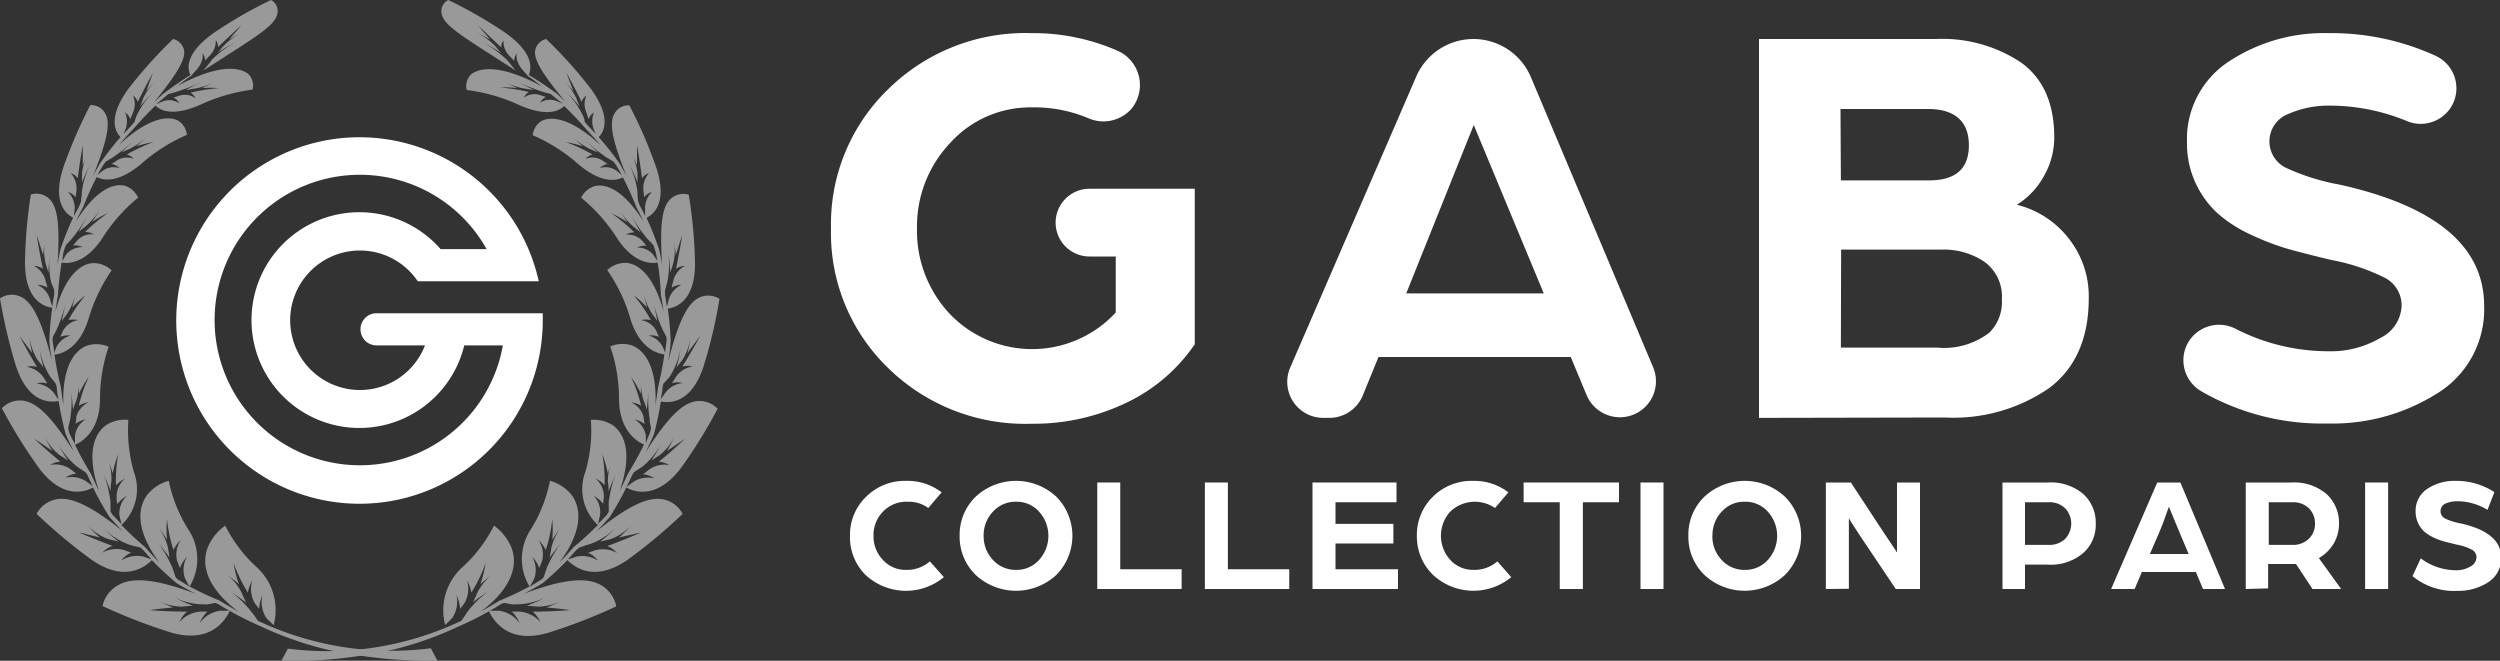
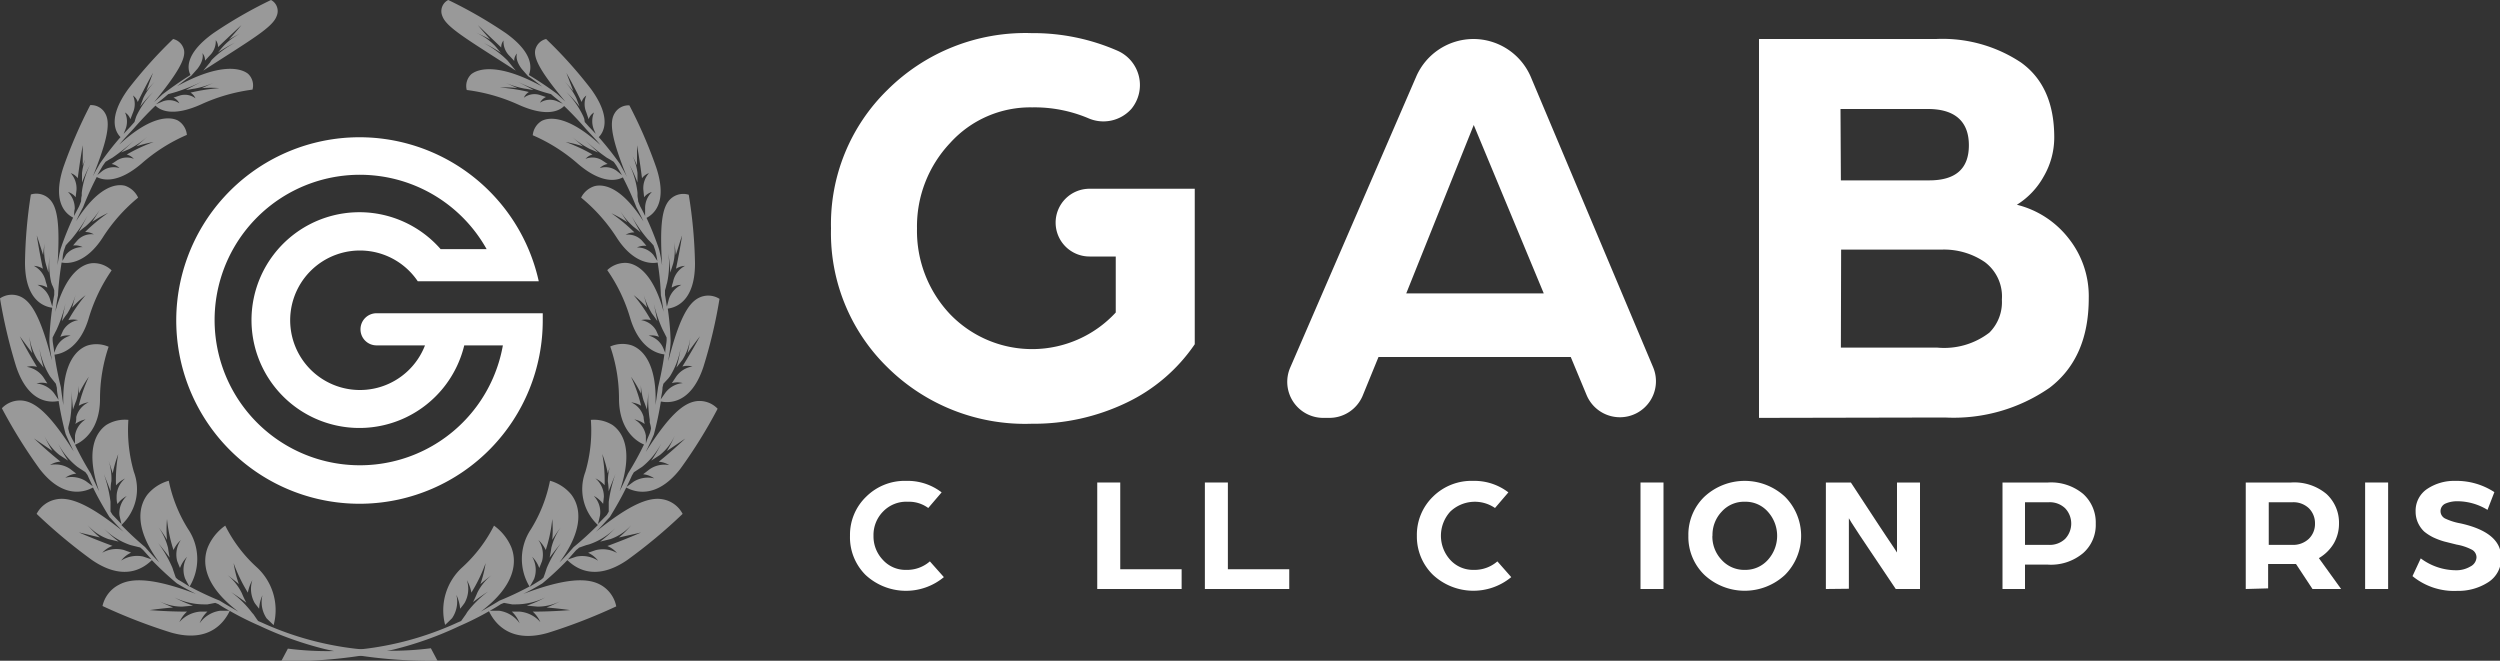
<svg xmlns="http://www.w3.org/2000/svg" viewBox="0 0 200 52.86">
  <rect x="0" y="0" width="200" height="52.86" fill="#333333" stroke="none" />
  <defs>
    <style>.cls-1{opacity:0.5;}.cls-2,.cls-3{fill:#fff;}.cls-3{fill-rule:evenodd;}</style>
  </defs>
  <g id="Layer_2" data-name="Layer 2">
    <g id="Layer_1-2" data-name="Layer 1">
      <g class="cls-1">
        <path class="cls-2" d="M21.68,0a35.78,35.78,0,0,0-4.62,2.66C14.74,4.33,15,5.55,15.24,6l0,0c-.77.47-1.51,1-2.23,1.54l-.68.63C14.26,5.8,14.86,4.69,14.72,4a1.16,1.16,0,0,0-.87-.88,36.63,36.63,0,0,0-3.59,4c-1.69,2.33-1,3.47-.62,3.85A24.3,24.3,0,0,0,8,13.07c-.2.36-.41.7-.58,1.06,1.21-3,1.42-4.32,1-5.05a1.28,1.28,0,0,0-1.2-.67,38.76,38.76,0,0,0-2.16,5c-.93,2.88.3,3.75.79,4a23.79,23.79,0,0,0-1,2.5c-.11.42-.18.86-.25,1.3.21-3.28,0-4.69-.67-5.31a1.48,1.48,0,0,0-1.46-.34A38,38,0,0,0,2,21c0,3.1,1.6,3.54,2.18,3.62a24.15,24.15,0,0,0-.23,2.55c0,.56.12,1.11.2,1.66-.85-3.3-1.58-4.65-2.47-5.08A1.68,1.68,0,0,0,0,23.87a41.56,41.56,0,0,0,1.29,5.45c1,3,2.78,2.88,3.4,2.76a26.35,26.35,0,0,0,.56,2.64c.2.47.43.94.65,1.4-1.83-2.89-3-3.94-4.08-4.07a2,2,0,0,0-1.67.61,41.24,41.24,0,0,0,3,4.83C5.07,40,6.84,39.33,7.44,39c.39.81.84,1.59,1.31,2.36.38.4.74.82,1.14,1.19-2.71-2.19-4.28-2.83-5.4-2.6a2.23,2.23,0,0,0-1.56,1.16,43.11,43.11,0,0,0,4.44,3.7c2.7,1.84,4.27.49,4.78,0a24.61,24.61,0,0,0,2,1.86c.5.3,1,.58,1.52.84-3.32-1.25-5.1-1.32-6.17-.72A2.53,2.53,0,0,0,8.2,48.48a44,44,0,0,0,5.47,2.12c3.21.92,4.36-1,4.71-1.73a24,24,0,0,0,2.38,1.19h0A28,28,0,0,0,26,51.93a38.3,38.3,0,0,0,9,.93l-.53-1A24.92,24.92,0,0,1,20.93,49.8l-.28-.12c-.12-.16-.24-.34-.36-.52h0L20.15,49a8,8,0,0,0-1.66-1.63s.6.38,1.22.85a7.63,7.63,0,0,1-.36-.76h0A4.26,4.26,0,0,0,18.19,46s.48.35.92.73a9,9,0,0,1-.42-1.68,12.56,12.56,0,0,0,1.14,2.36,3.13,3.13,0,0,1,.36-1,2.29,2.29,0,0,0,.18,1.82c.11.16.24.31.36.47A3,3,0,0,1,21,47.61a2.31,2.31,0,0,0,.33,1.86l.56.54a4.64,4.64,0,0,0-1.36-4.64,11.28,11.28,0,0,1-2.51-3.32,4,4,0,0,0-1.39,1.72c-.44,1.11-.43,3,2.45,5.17-.51-.3-1-.57-1.51-.89a23.84,23.84,0,0,1-2.4-1.13,4.27,4.27,0,0,0-.12-4.59,11.68,11.68,0,0,1-1.55-3.87,3.39,3.39,0,0,0-1.7,1.1c-.66.86-1.15,2.61.94,5.43-.39-.38-.76-.8-1.13-1.22A25.36,25.36,0,0,1,9.71,42a3.92,3.92,0,0,0,1-4.25,12.1,12.1,0,0,1-.44-4.16A2.83,2.83,0,0,0,8.5,34c-.8.57-1.71,2-.57,5.3-.24-.47-.45-.94-.67-1.42A24.86,24.86,0,0,1,6,35.58c.67-.27,2-1.23,2-3.68a13.06,13.06,0,0,1,.69-4.16A2.45,2.45,0,0,0,7,27.64c-.86.3-2.05,1.41-1.93,4.78-.07-.48-.15-1-.2-1.44a25.6,25.6,0,0,1-.51-2.61c.68-.07,2.05-.59,2.74-2.92a13.5,13.5,0,0,1,1.83-3.82,2.08,2.08,0,0,0-1.44-.58c-.83,0-2.22.73-3.07,3.91.08-.44.12-.88.22-1.32A23.73,23.73,0,0,1,4.93,21c.61.13,2,0,3.29-2a13.54,13.54,0,0,1,2.83-3.19A1.8,1.8,0,0,0,10,14.86c-.76-.19-2.19.1-3.91,2.83.17-.38.36-.75.56-1.12a24.73,24.73,0,0,1,1.09-2.41c.52.28,1.73.51,3.59-1.08a13.73,13.73,0,0,1,3.62-2.29,1.5,1.5,0,0,0-.72-1.15c-.65-.33-2.16-.4-4.69,1.93.36-.45.77-.86,1.16-1.29.55-.63,1.13-1.25,1.74-1.83.38.39,1.4.91,3.65-.1A14.25,14.25,0,0,1,20.2,7.17a1.27,1.27,0,0,0-.36-1.27c-.57-.45-2.22-.9-5.68,1,.38-.28.74-.58,1.13-.83l.49-.55s.58-.68.41-1.27a.86.86,0,0,1,.21.6c.14-.14.26-.29.39-.42a1.6,1.6,0,0,0,.47-1.22.84.84,0,0,1,.18.56C18.5,2.75,19.33,2,19.32,2c-.32.41-.66.78-1,1.17a10.38,10.38,0,0,1,1.18-.62,4.93,4.93,0,0,0-1.58,1.09h0c-.17.18-.33.38-.48.56a10.38,10.38,0,0,1,1.37-.79,7.58,7.58,0,0,0-1.89,1.4L16.8,5h0l-.54.65c3.9-2.52,5.54-3.45,5.87-4.36A1,1,0,0,0,21.68,0ZM4.33,28.23c0-.34-.1-.69-.12-1V27l.21-.42h0l.1-.19a10.94,10.94,0,0,0,.73-2.16s-.15.71-.3,1.46c.14-.2.27-.4.43-.6h0a5.93,5.93,0,0,0,.7-1.63l-.31,1.15a9,9,0,0,1,1.08-1,12.22,12.22,0,0,0-1.38,2,1.68,1.68,0,0,1,.78,0,1.7,1.7,0,0,0-1.2.83l-.23.51a1.56,1.56,0,0,1,.83-.1,1.72,1.72,0,0,0-1.17,1Zm12.89,20,.25.1a9.94,9.94,0,0,0,.89.53l-.76,0a2.42,2.42,0,0,0-1.63,1,2.56,2.56,0,0,1,.62-.93H16a2.48,2.48,0,0,0-1.65.84,2.47,2.47,0,0,1,.61-.84c-1.69,0-3-.13-3-.12q1-.14,1.89-.21A10.51,10.51,0,0,1,12.57,48a4,4,0,0,0,2,.53h0l.87-.08a9.58,9.58,0,0,1-1.5-.66,5.43,5.43,0,0,0,2.42.56l.24,0h0Zm-2.94-1.83-.21-.18c-.07-.17-.13-.37-.2-.56h0l-.07-.22a9.63,9.63,0,0,0-1.15-2s.46.55.92,1.17c-.05-.26-.09-.52-.13-.79h0a5,5,0,0,0-.75-1.63s.37.47.67,1a9.35,9.35,0,0,1,0-1.67A11.43,11.43,0,0,0,13.88,44a2.59,2.59,0,0,1,.59-.8,2.05,2.05,0,0,0-.29,1.7c.07.17.14.36.22.54a2.6,2.6,0,0,1,.57-.9,2,2,0,0,0-.15,1.77c.11.21.22.43.35.63C14.87,46.75,14.58,46.56,14.28,46.39ZM11.22,43.8l.22.19.68.76-.68-.23a2.35,2.35,0,0,0-1.75.33,2.15,2.15,0,0,1,.8-.64L9.91,44a2.3,2.3,0,0,0-1.73.22A2.12,2.12,0,0,1,9,43.67c-1.55-.57-2.7-1.08-2.69-1.08L8,43a7.37,7.37,0,0,1-1-1,4,4,0,0,0,1.68,1.13h0l.82.2A9.31,9.31,0,0,1,8.33,42.3a5.48,5.48,0,0,0,2.09,1.3l.23.06h0ZM9,41.18l-.16-.26c0-.18,0-.36,0-.55h0v-.23a10.71,10.71,0,0,0-.54-2.24s.27.67.55,1.39c0-.26,0-.52.06-.78h0a4.5,4.5,0,0,0-.26-1.76s.2.56.37,1.12a8.91,8.91,0,0,1,.44-1.54,11.49,11.49,0,0,0-.18,2.5,2.31,2.31,0,0,1,.73-.55,1.89,1.89,0,0,0-.68,1.47c0,.19,0,.38.07.57a2.17,2.17,0,0,1,.74-.64,1.87,1.87,0,0,0-.58,1.57l.16.68ZM6.83,37.77,7,38c.13.31.28.6.42.9l-.55-.41a2.16,2.16,0,0,0-1.65-.27,1.91,1.91,0,0,1,.88-.33l-.48-.37A2.11,2.11,0,0,0,4,37.2a1.8,1.8,0,0,1,.84-.27c-1.24-1-2.13-1.87-2.13-1.86l1.48,1a8.91,8.91,0,0,1-.64-1.21A4.12,4.12,0,0,0,4.76,36.4h0l.69.45a10.16,10.16,0,0,1-.81-1.39,5.74,5.74,0,0,0,1.54,1.88l.19.13h0ZM5.54,34.62l-.08-.32c0-.17.06-.33.1-.51h0l.05-.22a10.29,10.29,0,0,0,.1-2.29s.06.72.13,1.48c.08-.23.16-.47.26-.71h0a4.85,4.85,0,0,0,.22-1.76s0,.6,0,1.19a8.71,8.71,0,0,1,.79-1.34,12.1,12.1,0,0,0-.81,2.32,2.19,2.19,0,0,1,.8-.28,1.81,1.81,0,0,0-1,1.18c0,.18,0,.37-.08.56a2.1,2.1,0,0,1,.83-.37A1.84,1.84,0,0,0,6,34.85l0,.65C5.81,35.21,5.66,34.92,5.54,34.62ZM4.47,30.7l.08.33c0,.32.08.63.13.95l-.36-.53a2,2,0,0,0-1.4-.77,1.57,1.57,0,0,1,.87,0l-.32-.5a2,2,0,0,0-1.33-.83,1.61,1.61,0,0,1,.82,0C2.13,28,1.58,26.9,1.58,26.9l1,1.35a8.06,8.06,0,0,1-.23-1.34A4.57,4.57,0,0,0,3,28.78H3l.49.63a10.61,10.61,0,0,1-.34-1.57A6.24,6.24,0,0,0,4,30.11l.14.18h0Zm-.13-7.47,0,.37c-.07.31-.11.62-.16.93L4,23.93a1.87,1.87,0,0,0-1-1.14,1.46,1.46,0,0,1,.78.22c0-.19-.11-.39-.14-.57a1.83,1.83,0,0,0-.93-1.17,1.42,1.42,0,0,1,.72.23c-.32-1.53-.49-2.67-.49-2.67.19.54.34,1.06.51,1.57a11.06,11.06,0,0,1,.2-1.34,4.22,4.22,0,0,0,0,2h0c.07.26.15.51.23.75A14.58,14.58,0,0,1,4,20.17a6.86,6.86,0,0,0,.09,2.4l.07.21h0C4.25,22.94,4.3,23.09,4.34,23.23ZM5.13,20l.13-.37c.09-.1.18-.21.29-.32h0l.15-.16A12.39,12.39,0,0,0,7,17.26s-.34.65-.72,1.31a6.72,6.72,0,0,1,.57-.46h0A6,6,0,0,0,8,16.75s-.3.52-.63,1a10,10,0,0,1,1.28-.72,13.85,13.85,0,0,0-1.84,1.53,1.36,1.36,0,0,1,.7.19,1.53,1.53,0,0,0-1.3.46c-.12.14-.25.28-.36.43a1.35,1.35,0,0,1,.76.13,1.68,1.68,0,0,0-1.32.59L5,20.87Q5,20.4,5.13,20Zm1.36-3.9-.15.38c-.13.27-.29.53-.41.8,0-.19,0-.38.05-.57a1.85,1.85,0,0,0-.54-1.35,1.18,1.18,0,0,1,.61.42l.07-.58a1.86,1.86,0,0,0-.46-1.35,1.16,1.16,0,0,1,.56.41c.19-1.52.4-2.64.4-2.64,0,.55,0,1.1,0,1.61A12.44,12.44,0,0,1,7.18,12a4.61,4.61,0,0,0-.62,1.85h0c0,.26,0,.51,0,.76a11.25,11.25,0,0,1,.66-1.45,6.7,6.7,0,0,0-.68,2.28v.21h0C6.5,15.8,6.49,15.93,6.49,16.07Zm1.73-2.84c.08-.11.15-.22.23-.32l.36-.22h0l.18-.1a17.27,17.27,0,0,0,1.78-1.42l-1.08,1,.66-.28h0a6.8,6.8,0,0,0,1.45-1s-.45.41-.9.79a9.43,9.43,0,0,1,1.39-.35,13.78,13.78,0,0,0-2.15,1,1.22,1.22,0,0,1,.57.35,1.48,1.48,0,0,0-1.33.11l-.45.3a1.2,1.2,0,0,1,.63.33,1.51,1.51,0,0,0-1.36.22L7.79,14Zm2.54-3.5-.31.35-.56.6.13-.32A1.71,1.71,0,0,0,10,9a1,1,0,0,1,.43.54L10.64,9a1.72,1.72,0,0,0,0-1.36,1,1,0,0,1,.38.52c.66-1.36,1.22-2.33,1.22-2.33L11.7,7.29a9.19,9.19,0,0,1,.94-1,5.05,5.05,0,0,0-1.17,1.54h0l-.26.7a10.26,10.26,0,0,1,1.06-1.18,7,7,0,0,0-1.36,1.94l-.07.2h0Zm2.43-2,.27-.23.44-.12h0l.2-.06a14.72,14.72,0,0,0,2.11-.85s-.66.33-1.33.69c.22,0,.45-.08.69-.1h0a7,7,0,0,0,1.68-.54l-1.1.5a8.18,8.18,0,0,1,1.4,0,15.09,15.09,0,0,0-2.31.36,1,1,0,0,1,.4.46,1.4,1.4,0,0,0-1.25-.23l-.51.17a1,1,0,0,1,.47.46A1.42,1.42,0,0,0,13,8.12l-.52.22Z" />
        <path class="cls-2" d="M35.86,0a35.78,35.78,0,0,1,4.62,2.66c2.32,1.67,2,2.89,1.83,3.34V6A26.72,26.72,0,0,1,44.55,7.5c.23.2.45.42.68.63C43.28,5.8,42.68,4.69,42.82,4a1.16,1.16,0,0,1,.87-.88,35.31,35.31,0,0,1,3.59,4c1.69,2.33,1,3.47.62,3.85a26.49,26.49,0,0,1,1.68,2.12c.19.36.4.7.57,1.06-1.21-3-1.42-4.32-1-5.05a1.28,1.28,0,0,1,1.2-.67,37,37,0,0,1,2.16,5c.94,2.88-.3,3.75-.79,4a23.79,23.79,0,0,1,1,2.5c.11.42.18.86.25,1.3-.21-3.28,0-4.69.67-5.31a1.48,1.48,0,0,1,1.46-.34,38,38,0,0,1,.5,5.49c0,3.09-1.59,3.54-2.18,3.62a21.76,21.76,0,0,1,.23,2.55c0,.56-.12,1.11-.19,1.66.84-3.3,1.57-4.65,2.46-5.08a1.68,1.68,0,0,1,1.64.09,39.45,39.45,0,0,1-1.29,5.45c-1,3-2.78,2.88-3.4,2.76a26.35,26.35,0,0,1-.56,2.64c-.2.47-.43.94-.65,1.4,1.83-2.89,3-3.94,4.08-4.07a2,2,0,0,1,1.67.61,39.44,39.44,0,0,1-3,4.83C52.47,40,50.7,39.33,50.1,39c-.39.81-.84,1.59-1.31,2.36-.38.4-.73.82-1.13,1.19,2.71-2.19,4.27-2.83,5.39-2.6a2.23,2.23,0,0,1,1.56,1.16,41.63,41.63,0,0,1-4.44,3.7c-2.7,1.84-4.27.49-4.78,0a24.61,24.61,0,0,1-2,1.86c-.49.3-1,.58-1.52.84,3.32-1.25,5.1-1.32,6.18-.72a2.53,2.53,0,0,1,1.25,1.72,44,44,0,0,1-5.47,2.12c-3.2.92-4.36-1-4.71-1.73a24,24,0,0,1-2.38,1.19h0a27.69,27.69,0,0,1-5.24,1.87,38.3,38.3,0,0,1-9,.93l.53-1A24.91,24.91,0,0,0,36.61,49.8l.28-.12.37-.52h0l.13-.21a8.24,8.24,0,0,1,1.66-1.63s-.6.38-1.21.85c.12-.24.24-.49.35-.76h0A4.14,4.14,0,0,1,39.35,46s-.48.35-.92.73a9,9,0,0,0,.42-1.68,12.56,12.56,0,0,1-1.14,2.36,3.13,3.13,0,0,0-.36-1,2.29,2.29,0,0,1-.18,1.82c-.11.16-.23.31-.36.47a3.3,3.3,0,0,0-.3-1.11,2.34,2.34,0,0,1-.34,1.86c-.18.18-.36.36-.56.54A4.64,4.64,0,0,1,37,45.37a11.5,11.5,0,0,0,2.52-3.32,4.09,4.09,0,0,1,1.38,1.72c.44,1.11.43,3-2.45,5.17.51-.3,1-.57,1.51-.89a23.84,23.84,0,0,0,2.4-1.13,4.27,4.27,0,0,1,.12-4.59A11.68,11.68,0,0,0,44,38.46a3.39,3.39,0,0,1,1.7,1.1c.66.86,1.15,2.61-.94,5.43.39-.38.76-.8,1.13-1.22A25.36,25.36,0,0,0,47.83,42a3.92,3.92,0,0,1-1-4.25,11.76,11.76,0,0,0,.44-4.16A2.83,2.83,0,0,1,49,34c.81.57,1.71,2,.57,5.3.24-.47.45-.94.67-1.42a24.86,24.86,0,0,0,1.28-2.32c-.67-.27-2-1.23-2-3.68a12.8,12.8,0,0,0-.7-4.16,2.45,2.45,0,0,1,1.69-.1c.86.3,2.06,1.41,1.93,4.78.07-.48.15-1,.21-1.44.2-.86.38-1.73.5-2.61-.68-.07-2.05-.59-2.74-2.92a13.15,13.15,0,0,0-1.83-3.82,2.1,2.1,0,0,1,1.44-.58c.83,0,2.22.73,3.07,3.91-.07-.44-.12-.88-.22-1.32A19.78,19.78,0,0,0,52.61,21c-.61.13-2,0-3.28-2a13.66,13.66,0,0,0-2.84-3.19,1.8,1.8,0,0,1,1.08-.92c.76-.19,2.19.1,3.91,2.83-.17-.38-.36-.75-.56-1.12a24.73,24.73,0,0,0-1.09-2.41c-.52.28-1.73.51-3.59-1.08a13.73,13.73,0,0,0-3.62-2.29,1.5,1.5,0,0,1,.72-1.15c.65-.33,2.16-.4,4.69,1.93-.36-.45-.77-.86-1.16-1.29-.55-.63-1.13-1.25-1.74-1.83-.37.39-1.4.91-3.64-.1a14.33,14.33,0,0,0-4.15-1.18,1.29,1.29,0,0,1,.37-1.27c.57-.45,2.22-.9,5.67,1-.37-.28-.74-.58-1.13-.83l-.48-.55s-.59-.68-.41-1.27a.8.8,0,0,0-.22.6c-.13-.14-.26-.29-.39-.42a1.61,1.61,0,0,1-.47-1.22.84.84,0,0,0-.18.56C39,2.75,38.21,2,38.22,2c.33.41.67.78,1,1.17A11,11,0,0,0,38,2.58,4.76,4.76,0,0,1,39.6,3.67h0c.16.18.32.38.47.56a10.38,10.38,0,0,0-1.37-.79,7.94,7.94,0,0,1,1.9,1.4l.13.16h0l.53.65c-3.9-2.52-5.54-3.45-5.87-4.36A1,1,0,0,1,35.86,0ZM53.22,28.23c0-.35.09-.69.11-1V27l-.21-.42h0l-.1-.19a10.94,10.94,0,0,1-.73-2.16s.15.71.3,1.46c-.14-.2-.27-.4-.43-.6h0a5.78,5.78,0,0,1-.69-1.63s.15.59.3,1.15a7.69,7.69,0,0,0-1.08-1,12.22,12.22,0,0,1,1.38,2,1.68,1.68,0,0,0-.78,0,1.68,1.68,0,0,1,1.2.83l.23.51a1.56,1.56,0,0,0-.83-.1,1.72,1.72,0,0,1,1.17,1Zm-12.9,20-.25.1a9.94,9.94,0,0,1-.89.53l.76,0a2.42,2.42,0,0,1,1.63,1,2.56,2.56,0,0,0-.62-.93h.63a2.48,2.48,0,0,1,1.65.84,2.47,2.47,0,0,0-.61-.84c1.69,0,3-.13,3-.12q-1-.14-1.89-.21A10.51,10.51,0,0,0,45,48a4,4,0,0,1-2,.53h0l-.86-.08a9.22,9.22,0,0,0,1.49-.66,5.38,5.38,0,0,1-2.42.56l-.24,0h0Zm2.94-1.83.21-.18c.07-.17.14-.37.2-.56h0l.07-.22a9.63,9.63,0,0,1,1.15-2s-.46.55-.92,1.17c.05-.26.1-.52.14-.79h0a4.68,4.68,0,0,1,.75-1.63s-.37.47-.68,1a9.35,9.35,0,0,0,0-1.67A11.43,11.43,0,0,1,43.66,44a2.59,2.59,0,0,0-.59-.8,2.05,2.05,0,0,1,.29,1.7c-.07.17-.14.36-.22.54a2.45,2.45,0,0,0-.57-.9,2.06,2.06,0,0,1,.16,1.77c-.11.21-.23.43-.36.63C42.68,46.75,43,46.56,43.26,46.39Zm3.07-2.59a2.11,2.11,0,0,1-.23.19l-.67.76.68-.23a2.33,2.33,0,0,1,1.74.33,2.15,2.15,0,0,0-.8-.64l.58-.2a2.3,2.3,0,0,1,1.73.22,2.12,2.12,0,0,0-.77-.56c1.55-.57,2.7-1.08,2.69-1.08L49.51,43a7.37,7.37,0,0,0,1-1,4,4,0,0,1-1.68,1.13h0l-.82.2a9.31,9.31,0,0,0,1.21-1.08,5.34,5.34,0,0,1-2.09,1.3l-.23.06h0Zm2.22-2.62.15-.26c0-.18,0-.36,0-.55h0v-.23a10.71,10.71,0,0,1,.54-2.24s-.27.67-.55,1.39q0-.39-.06-.78h0A4.43,4.43,0,0,1,49,36.74s-.21.56-.38,1.12a8.91,8.91,0,0,0-.44-1.54,11.82,11.82,0,0,1,.19,2.5,2.3,2.3,0,0,0-.74-.55,1.89,1.89,0,0,1,.68,1.47l-.06.57a2.25,2.25,0,0,0-.75-.64A1.87,1.87,0,0,1,48,41.24l-.16.68Zm2.16-3.41-.16.27c-.13.31-.28.6-.42.9l.55-.41a2.17,2.17,0,0,1,1.66-.27,1.92,1.92,0,0,0-.89-.33l.48-.37a2.07,2.07,0,0,1,1.61-.36,1.8,1.8,0,0,0-.84-.27c1.24-1,2.13-1.87,2.13-1.86l-1.48,1A8.91,8.91,0,0,0,54,34.81a4.12,4.12,0,0,1-1.21,1.59h0l-.69.45a10.16,10.16,0,0,0,.81-1.39,5.89,5.89,0,0,1-1.53,1.88l-.2.13h0ZM52,34.62l.08-.32c0-.17-.06-.34-.1-.51h0l0-.22a10.29,10.29,0,0,1-.1-2.29s-.06.72-.13,1.48c-.08-.23-.16-.47-.26-.71h0a5.16,5.16,0,0,1-.22-1.76s0,.6,0,1.19a8.71,8.71,0,0,0-.79-1.34,12.1,12.1,0,0,1,.81,2.32,1.89,1.89,0,0,0-.8-.27,1.78,1.78,0,0,1,1,1.17c0,.18.05.37.08.56a2.1,2.1,0,0,0-.83-.37,1.81,1.81,0,0,1,.93,1.3l0,.65C51.73,35.21,51.88,34.92,52,34.62Zm1.07-3.92L53,31c0,.32-.09.63-.14.95l.37-.53a1.94,1.94,0,0,1,1.39-.77,1.57,1.57,0,0,0-.87,0l.33-.5a1.93,1.93,0,0,1,1.32-.83,1.58,1.58,0,0,0-.81,0C55.41,28,56,26.9,56,26.9c-.36.46-.7.92-1,1.35a8.06,8.06,0,0,0,.23-1.34,4.22,4.22,0,0,1-.63,1.87h0l-.49.63a10.61,10.61,0,0,0,.34-1.57,6.24,6.24,0,0,1-.85,2.26l-.14.18h0Zm.13-7.47,0,.37c.06.31.1.62.15.93l.16-.6a1.9,1.9,0,0,1,1-1.14,1.41,1.41,0,0,0-.77.22c0-.19.1-.39.13-.57a1.83,1.83,0,0,1,.93-1.17,1.42,1.42,0,0,0-.72.23c.32-1.53.49-2.67.49-2.67-.19.54-.33,1.06-.51,1.57a9.18,9.18,0,0,0-.2-1.34,4.22,4.22,0,0,1,0,2h0q-.12.39-.24.75a14.58,14.58,0,0,0-.16-1.6,6.86,6.86,0,0,1-.09,2.4l-.06.21h0C53.29,22.94,53.24,23.09,53.2,23.23ZM52.41,20l-.13-.37c-.09-.1-.18-.21-.29-.32h0l-.16-.16a11.87,11.87,0,0,1-1.3-1.86s.33.65.72,1.31c-.18-.16-.38-.31-.57-.46h0a5.53,5.53,0,0,1-1.12-1.36s.3.52.63,1a10,10,0,0,0-1.28-.72,13.85,13.85,0,0,1,1.84,1.53,1.36,1.36,0,0,0-.7.19,1.53,1.53,0,0,1,1.3.46c.12.14.25.28.36.43a1.35,1.35,0,0,0-.76.13,1.66,1.66,0,0,1,1.32.59l.32.49Q52.52,20.4,52.41,20Zm-1.36-3.9.15.38c.14.27.29.53.41.8,0-.19,0-.38,0-.57a1.8,1.8,0,0,1,.54-1.35,1.18,1.18,0,0,0-.62.42l-.06-.58a1.79,1.79,0,0,1,.45-1.35,1.16,1.16,0,0,0-.56.41c-.19-1.52-.4-2.64-.4-2.64,0,.55,0,1.1,0,1.61a12.44,12.44,0,0,0-.6-1.21A4.61,4.61,0,0,1,51,13.84h0l0,.76a11.25,11.25,0,0,0-.66-1.45A6.7,6.7,0,0,1,51,15.43v.21h0C51,15.8,51.05,15.93,51.05,16.07Zm-1.73-2.84c-.08-.11-.15-.22-.23-.32l-.36-.22h0l-.18-.1a16.48,16.48,0,0,1-1.77-1.42l1.07,1-.66-.28h0a6.8,6.8,0,0,1-1.45-1s.45.41.9.79a9.43,9.43,0,0,0-1.39-.35,13.78,13.78,0,0,1,2.15,1,1.16,1.16,0,0,0-.56.35,1.46,1.46,0,0,1,1.32.11l.45.3a1.13,1.13,0,0,0-.63.33,1.5,1.5,0,0,1,1.36.22l.42.34Zm-2.54-3.5.31.35.57.6-.14-.32a1.8,1.8,0,0,1,0-1.39,1,1,0,0,0-.43.54L46.91,9a1.71,1.71,0,0,1,0-1.36,1,1,0,0,0-.38.52c-.66-1.37-1.22-2.33-1.22-2.33l.56,1.47a9.19,9.19,0,0,0-.94-1,5.05,5.05,0,0,1,1.17,1.54h0l.27.7a9.83,9.83,0,0,0-1.07-1.18,7,7,0,0,1,1.36,1.94l.08.2h0Zm-2.43-2-.27-.23-.44-.12h0l-.2-.06a14.31,14.31,0,0,1-2.1-.85s.65.33,1.33.69c-.23,0-.46-.08-.7-.1h0a7,7,0,0,1-1.68-.54l1.1.5A8.18,8.18,0,0,0,40,7a15.09,15.09,0,0,1,2.31.36,1,1,0,0,0-.4.46,1.4,1.4,0,0,1,1.25-.23l.52.17a1,1,0,0,0-.48.46,1.44,1.44,0,0,1,1.32-.14l.51.22Z" />
      </g>
      <path class="cls-3" d="M40.23,27.63H37.14a8.63,8.63,0,1,1-1.89-7.7h3.68a11.62,11.62,0,1,0,1.3,7.7M28,11A14.69,14.69,0,0,1,43.1,22.5H33.42A5.58,5.58,0,1,0,34,27.63H30.12a1.28,1.28,0,0,1-1.28-1.29h0a1.28,1.28,0,0,1,1.28-1.28h13.3c0,.18,0,.35,0,.53A14.66,14.66,0,1,1,28,11Z" />
      <path class="cls-2" d="M66.48,18.28A15,15,0,0,1,71,7.19,15.64,15.64,0,0,1,82.53,2.65a16.81,16.81,0,0,1,6.92,1.43A3,3,0,0,1,90.52,8.7h0a3,3,0,0,1-3.45.76,11.08,11.08,0,0,0-4.5-.87A8.64,8.64,0,0,0,76,11.45a9.71,9.71,0,0,0-2.64,6.83A9.69,9.69,0,0,0,76,25.13,9.11,9.11,0,0,0,89.26,25V20.52h-2.1a2.71,2.71,0,0,1-2.71-2.71h0a2.71,2.71,0,0,1,2.71-2.71h8.42V27.54a13.76,13.76,0,0,1-5.47,4.68,17.15,17.15,0,0,1-7.58,1.68A15.66,15.66,0,0,1,71,29.39,15,15,0,0,1,66.48,18.28Z" />
      <path class="cls-2" d="M103.22,29.4,113.3,6.12a5,5,0,0,1,4.56-3h0a5,5,0,0,1,4.59,3l9.8,23.26a2.88,2.88,0,0,1-2.66,4h0a2.89,2.89,0,0,1-2.66-1.77l-1.27-3.05H110.28L109,31.69a2.89,2.89,0,0,1-2.65,1.74h-.44A2.88,2.88,0,0,1,103.22,29.4Zm9.28-5.93h11L117.9,10Z" />
      <path class="cls-2" d="M140.72,33.43V3.12h14.17A11.34,11.34,0,0,1,161.68,5c1.78,1.28,2.66,3.27,2.66,6a6.21,6.21,0,0,1-.84,3.11,6.19,6.19,0,0,1-2.15,2.27,7.55,7.55,0,0,1,4.14,2.69,7.43,7.43,0,0,1,1.61,4.79q0,4.77-3.13,7.16a13.48,13.48,0,0,1-8.37,2.38Zm6.55-19h7.06c2.12,0,3.18-.93,3.18-2.81s-1.09-2.9-3.27-2.9h-7Zm0,13.38H155a5.93,5.93,0,0,0,4.15-1.2,3.44,3.44,0,0,0,1-2.64,3.43,3.43,0,0,0-1.36-3,5.78,5.78,0,0,0-3.5-1h-8Z" />
-       <path class="cls-2" d="M174.93,27.63h0a2.87,2.87,0,0,1,3.91-1.33,16.26,16.26,0,0,0,7.44,1.8,7.79,7.79,0,0,0,4.12-1.05,3,3,0,0,0,1.73-2.6,2.49,2.49,0,0,0-1.47-2.29,16.24,16.24,0,0,0-4.14-1.36c-1.31-.31-2.44-.6-3.39-.86a20.2,20.2,0,0,1-3.07-1.17,10.91,10.91,0,0,1-2.66-1.71,7.65,7.65,0,0,1-1.74-2.39,7.48,7.48,0,0,1-.7-3.27,7.41,7.41,0,0,1,3.32-6.46,13.81,13.81,0,0,1,8-2.29,20.09,20.09,0,0,1,8.58,1.82,2.86,2.86,0,0,1,1.38,3.81h0a2.86,2.86,0,0,1-3.7,1.4,16.18,16.18,0,0,0-6.26-1.23,7.94,7.94,0,0,0-3.2.66,2.35,2.35,0,0,0-.17,4.33,17.52,17.52,0,0,0,4.26,1.33q11.55,2.57,11.56,9.68a7.88,7.88,0,0,1-3.72,7,15.69,15.69,0,0,1-8.77,2.43,19.38,19.38,0,0,1-10.19-2.61A2.87,2.87,0,0,1,174.93,27.63Z" />
      <path class="cls-2" d="M68,42.86a4.22,4.22,0,0,1,1.29-3.12,4.37,4.37,0,0,1,3.22-1.27,4.46,4.46,0,0,1,2.82.92l-1.07,1.25a2.6,2.6,0,0,0-1.62-.5,2.58,2.58,0,0,0-2,.79,2.67,2.67,0,0,0-.76,1.93,2.72,2.72,0,0,0,.75,1.93,2.43,2.43,0,0,0,1.86.8,2.77,2.77,0,0,0,1.9-.68l1.12,1.26A4.75,4.75,0,0,1,69.25,46,4.24,4.24,0,0,1,68,42.86Z" />
-       <path class="cls-2" d="M76.77,42.86a4.25,4.25,0,0,1,1.28-3.12,4.74,4.74,0,0,1,6.46,0,4.45,4.45,0,0,1,0,6.25,4.74,4.74,0,0,1-6.46,0A4.27,4.27,0,0,1,76.77,42.86Zm1.92,0a2.76,2.76,0,0,0,.74,1.93,2.46,2.46,0,0,0,1.86.8,2.4,2.4,0,0,0,1.84-.8,2.87,2.87,0,0,0,0-3.85,2.37,2.37,0,0,0-1.84-.8,2.42,2.42,0,0,0-1.86.8A2.73,2.73,0,0,0,78.69,42.86Z" />
      <path class="cls-2" d="M87.78,47.12V38.6h1.84v6.94h4.91v1.58Z" />
      <path class="cls-2" d="M96.39,47.12V38.6h1.84v6.94h4.91v1.58Z" />
-       <path class="cls-2" d="M105,47.12V38.6h6.72v1.58h-4.88v1.73h4.63v1.57h-4.63v2.06h5v1.58Z" />
      <path class="cls-2" d="M113.35,42.86a4.25,4.25,0,0,1,1.28-3.12,4.38,4.38,0,0,1,3.23-1.27,4.45,4.45,0,0,1,2.81.92l-1.07,1.25a2.85,2.85,0,0,0-3.58.29,2.87,2.87,0,0,0,0,3.86,2.46,2.46,0,0,0,1.86.8,2.79,2.79,0,0,0,1.91-.68l1.11,1.26a4.75,4.75,0,0,1-6.26-.18A4.27,4.27,0,0,1,113.35,42.86Z" />
-       <path class="cls-2" d="M124.78,47.12V40.18h-2.89V38.6h7.63v1.58h-2.89v6.94Z" />
      <path class="cls-2" d="M131.24,47.12V38.6h1.84v8.52Z" />
      <path class="cls-2" d="M135.07,42.86a4.21,4.21,0,0,1,1.28-3.12,4.73,4.73,0,0,1,6.45,0,4.43,4.43,0,0,1,0,6.25,4.73,4.73,0,0,1-6.45,0A4.23,4.23,0,0,1,135.07,42.86Zm1.92,0a2.71,2.71,0,0,0,.74,1.93,2.43,2.43,0,0,0,1.86.8,2.4,2.4,0,0,0,1.84-.8,2.87,2.87,0,0,0,0-3.85,2.37,2.37,0,0,0-1.84-.8,2.39,2.39,0,0,0-1.86.8A2.69,2.69,0,0,0,137,42.86Z" />
      <path class="cls-2" d="M146.07,47.12V38.6h2L150.3,42l.63.95.59.88.24.37V38.6h1.84v8.52h-1.94l-2.14-3.19-.75-1.12-.65-1-.21-.35v5.64Z" />
      <path class="cls-2" d="M160.2,47.12V38.6h3.65a4,4,0,0,1,2.81.92,3.08,3.08,0,0,1,1,2.37,3,3,0,0,1-1,2.35,4,4,0,0,1-2.83.93H162v1.95ZM162,43.59h1.9a1.78,1.78,0,0,0,1.31-.48,1.78,1.78,0,0,0,0-2.45,1.77,1.77,0,0,0-1.3-.48H162Z" />
-       <path class="cls-2" d="M168.89,47.12l3.69-8.52h1.85L178,47.12h-1.76l-.57-1.36h-4.32l-.58,1.36Zm3.1-2.8h3.1l-.67-1.59-.91-2.19c-.3.88-.58,1.62-.84,2.21Z" />
      <path class="cls-2" d="M179.66,47.12V38.6h3.64a4,4,0,0,1,2.82.92,3.12,3.12,0,0,1,1,2.37,3.15,3.15,0,0,1-.42,1.59,3.34,3.34,0,0,1-1.19,1.17l1.78,2.47H185l-1.32-2-1.23,0h-1v1.95Zm1.84-3.53h1.88a1.82,1.82,0,0,0,1.32-.48,1.65,1.65,0,0,0,.5-1.22,1.69,1.69,0,0,0-.49-1.23,1.79,1.79,0,0,0-1.31-.48h-1.9Z" />
      <path class="cls-2" d="M189.21,47.12V38.6h1.84v8.52Z" />
      <path class="cls-2" d="M193,46.09l.66-1.42a4.73,4.73,0,0,0,2.81.95,2.18,2.18,0,0,0,1.16-.3.86.86,0,0,0,.49-.73.7.7,0,0,0-.42-.64,4.13,4.13,0,0,0-1.16-.38l-1-.25a5.82,5.82,0,0,1-.86-.32,3.73,3.73,0,0,1-.75-.48,2.25,2.25,0,0,1-.48-.67,2.15,2.15,0,0,1-.2-.93,2.09,2.09,0,0,1,.93-1.81,3.89,3.89,0,0,1,2.25-.64,5.54,5.54,0,0,1,3.12.9L199,40.79a4.63,4.63,0,0,0-2.45-.69,2.33,2.33,0,0,0-.9.18.66.66,0,0,0,0,1.22,4.81,4.81,0,0,0,1.19.37c2.17.48,3.25,1.39,3.25,2.72a2.23,2.23,0,0,1-1.05,2,4.4,4.4,0,0,1-2.46.68A5.24,5.24,0,0,1,193,46.09Z" />
    </g>
  </g>
</svg>